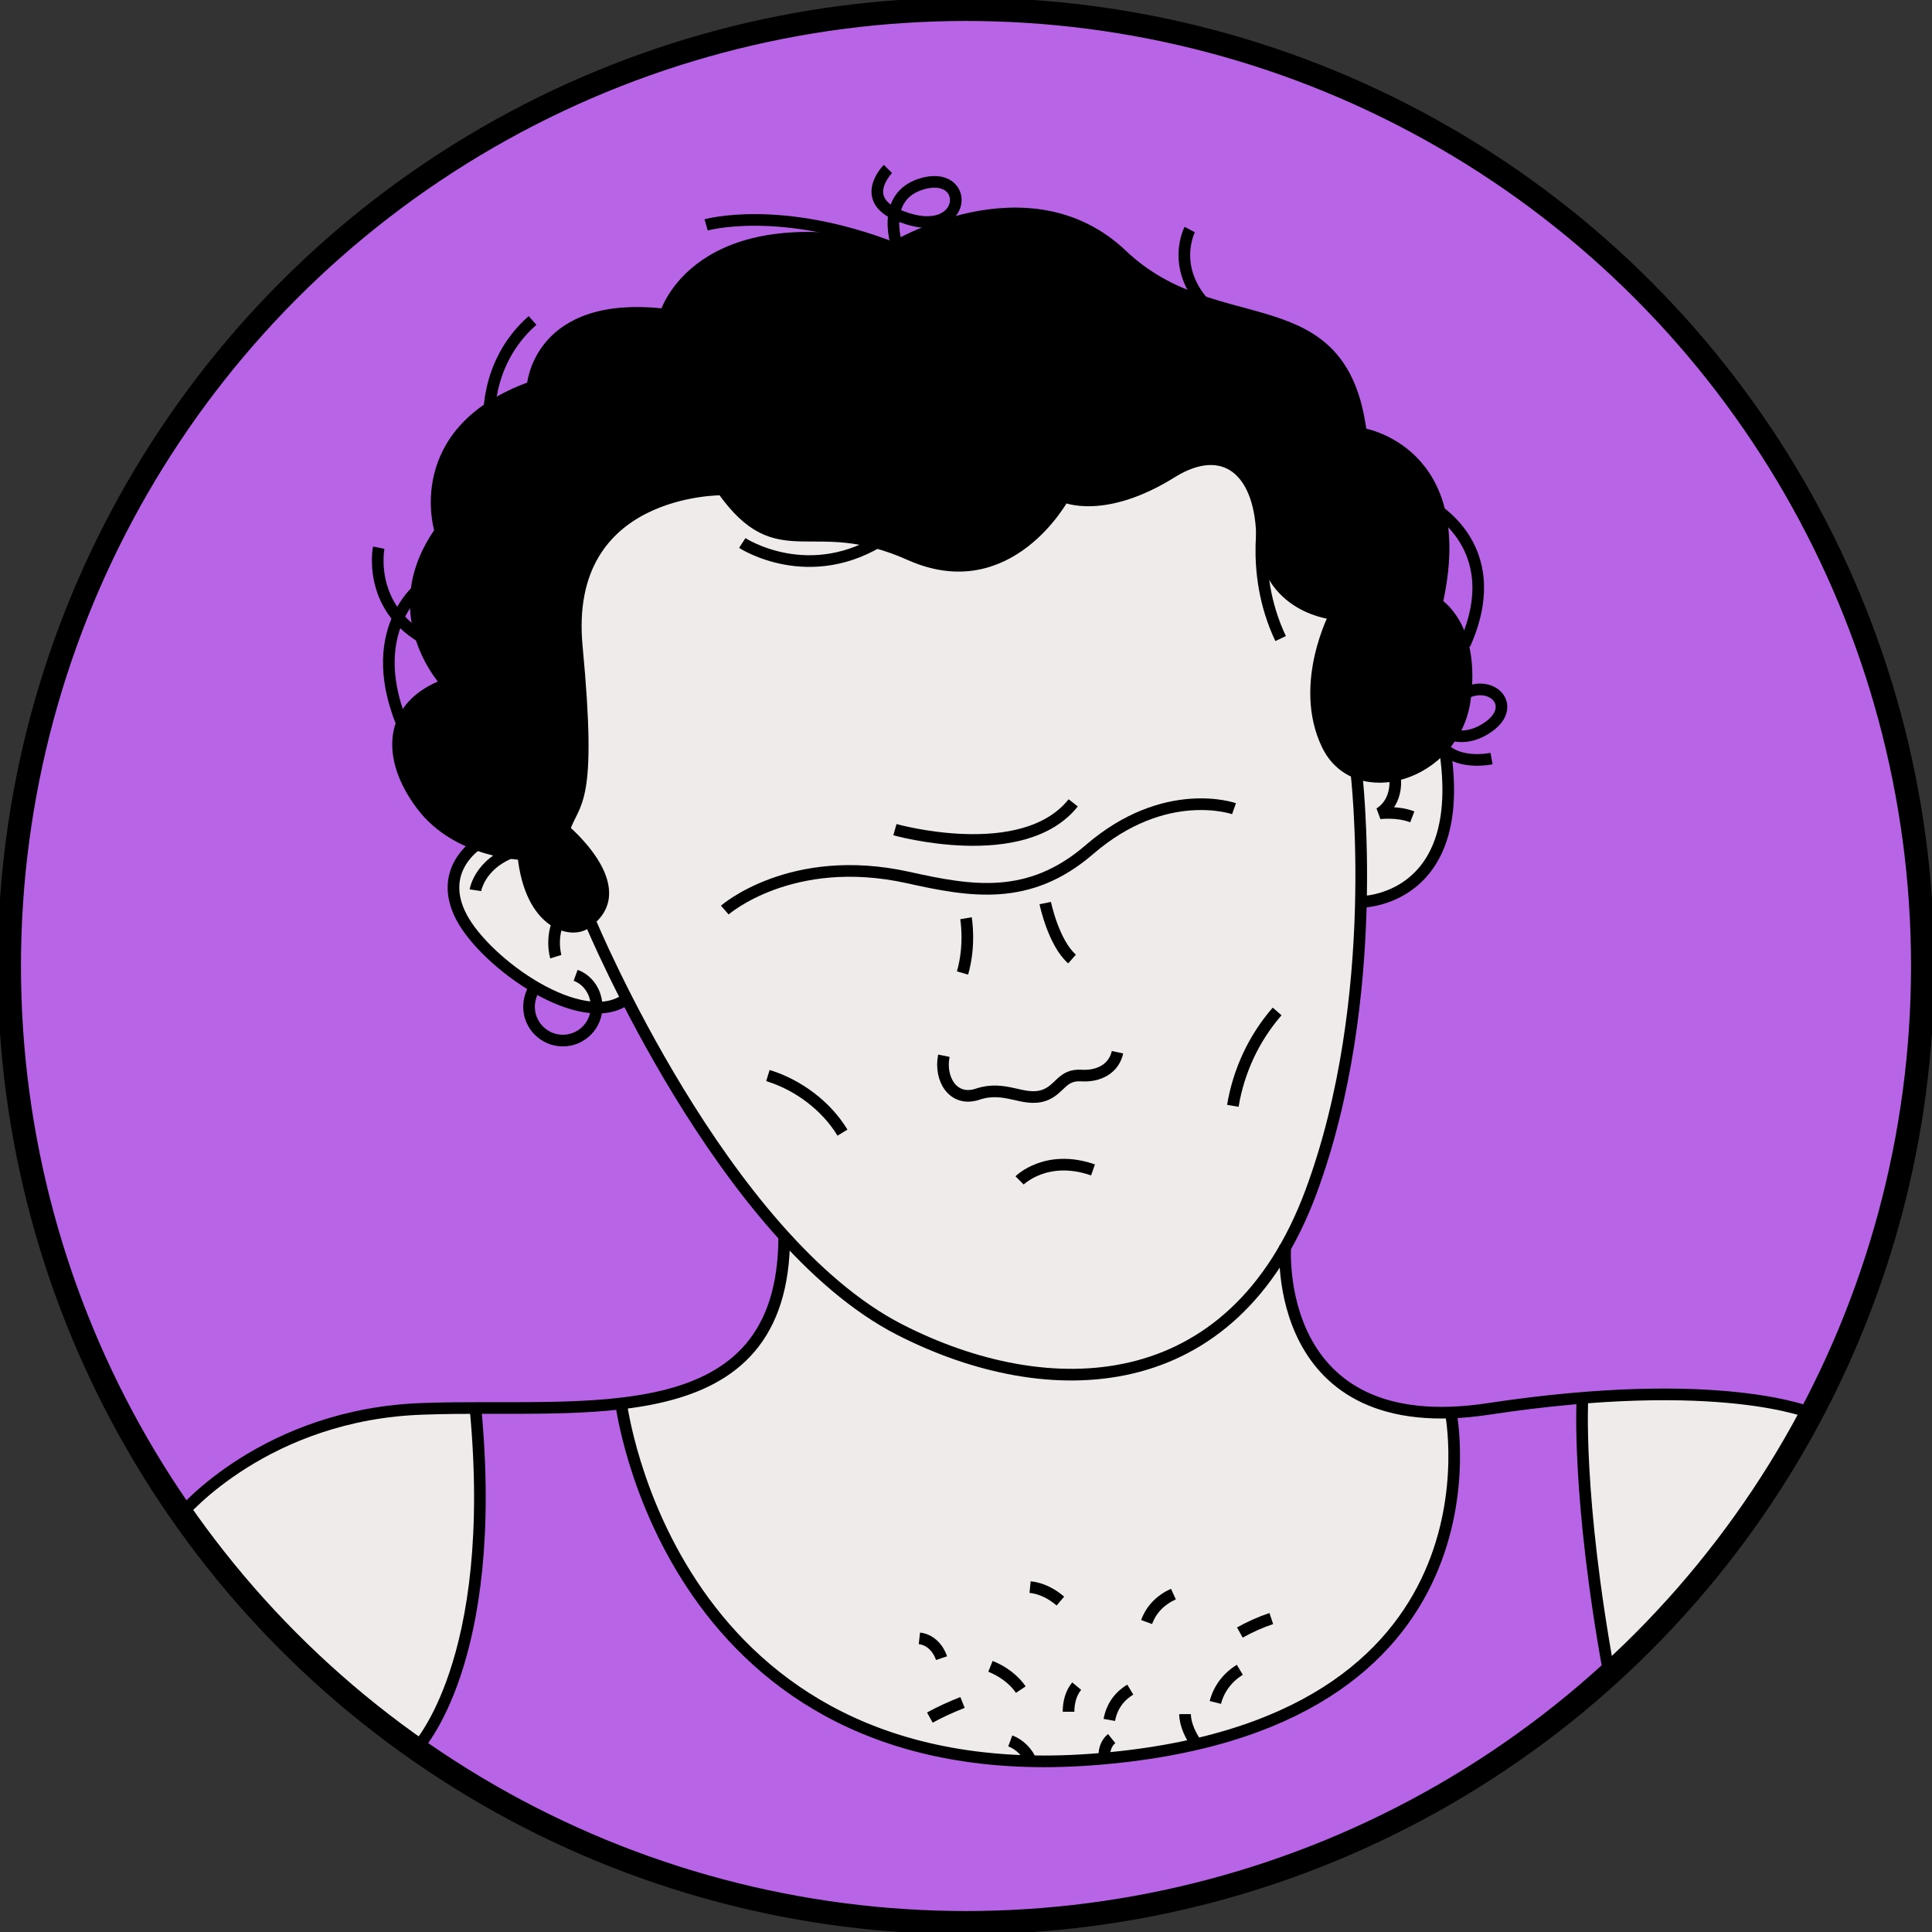
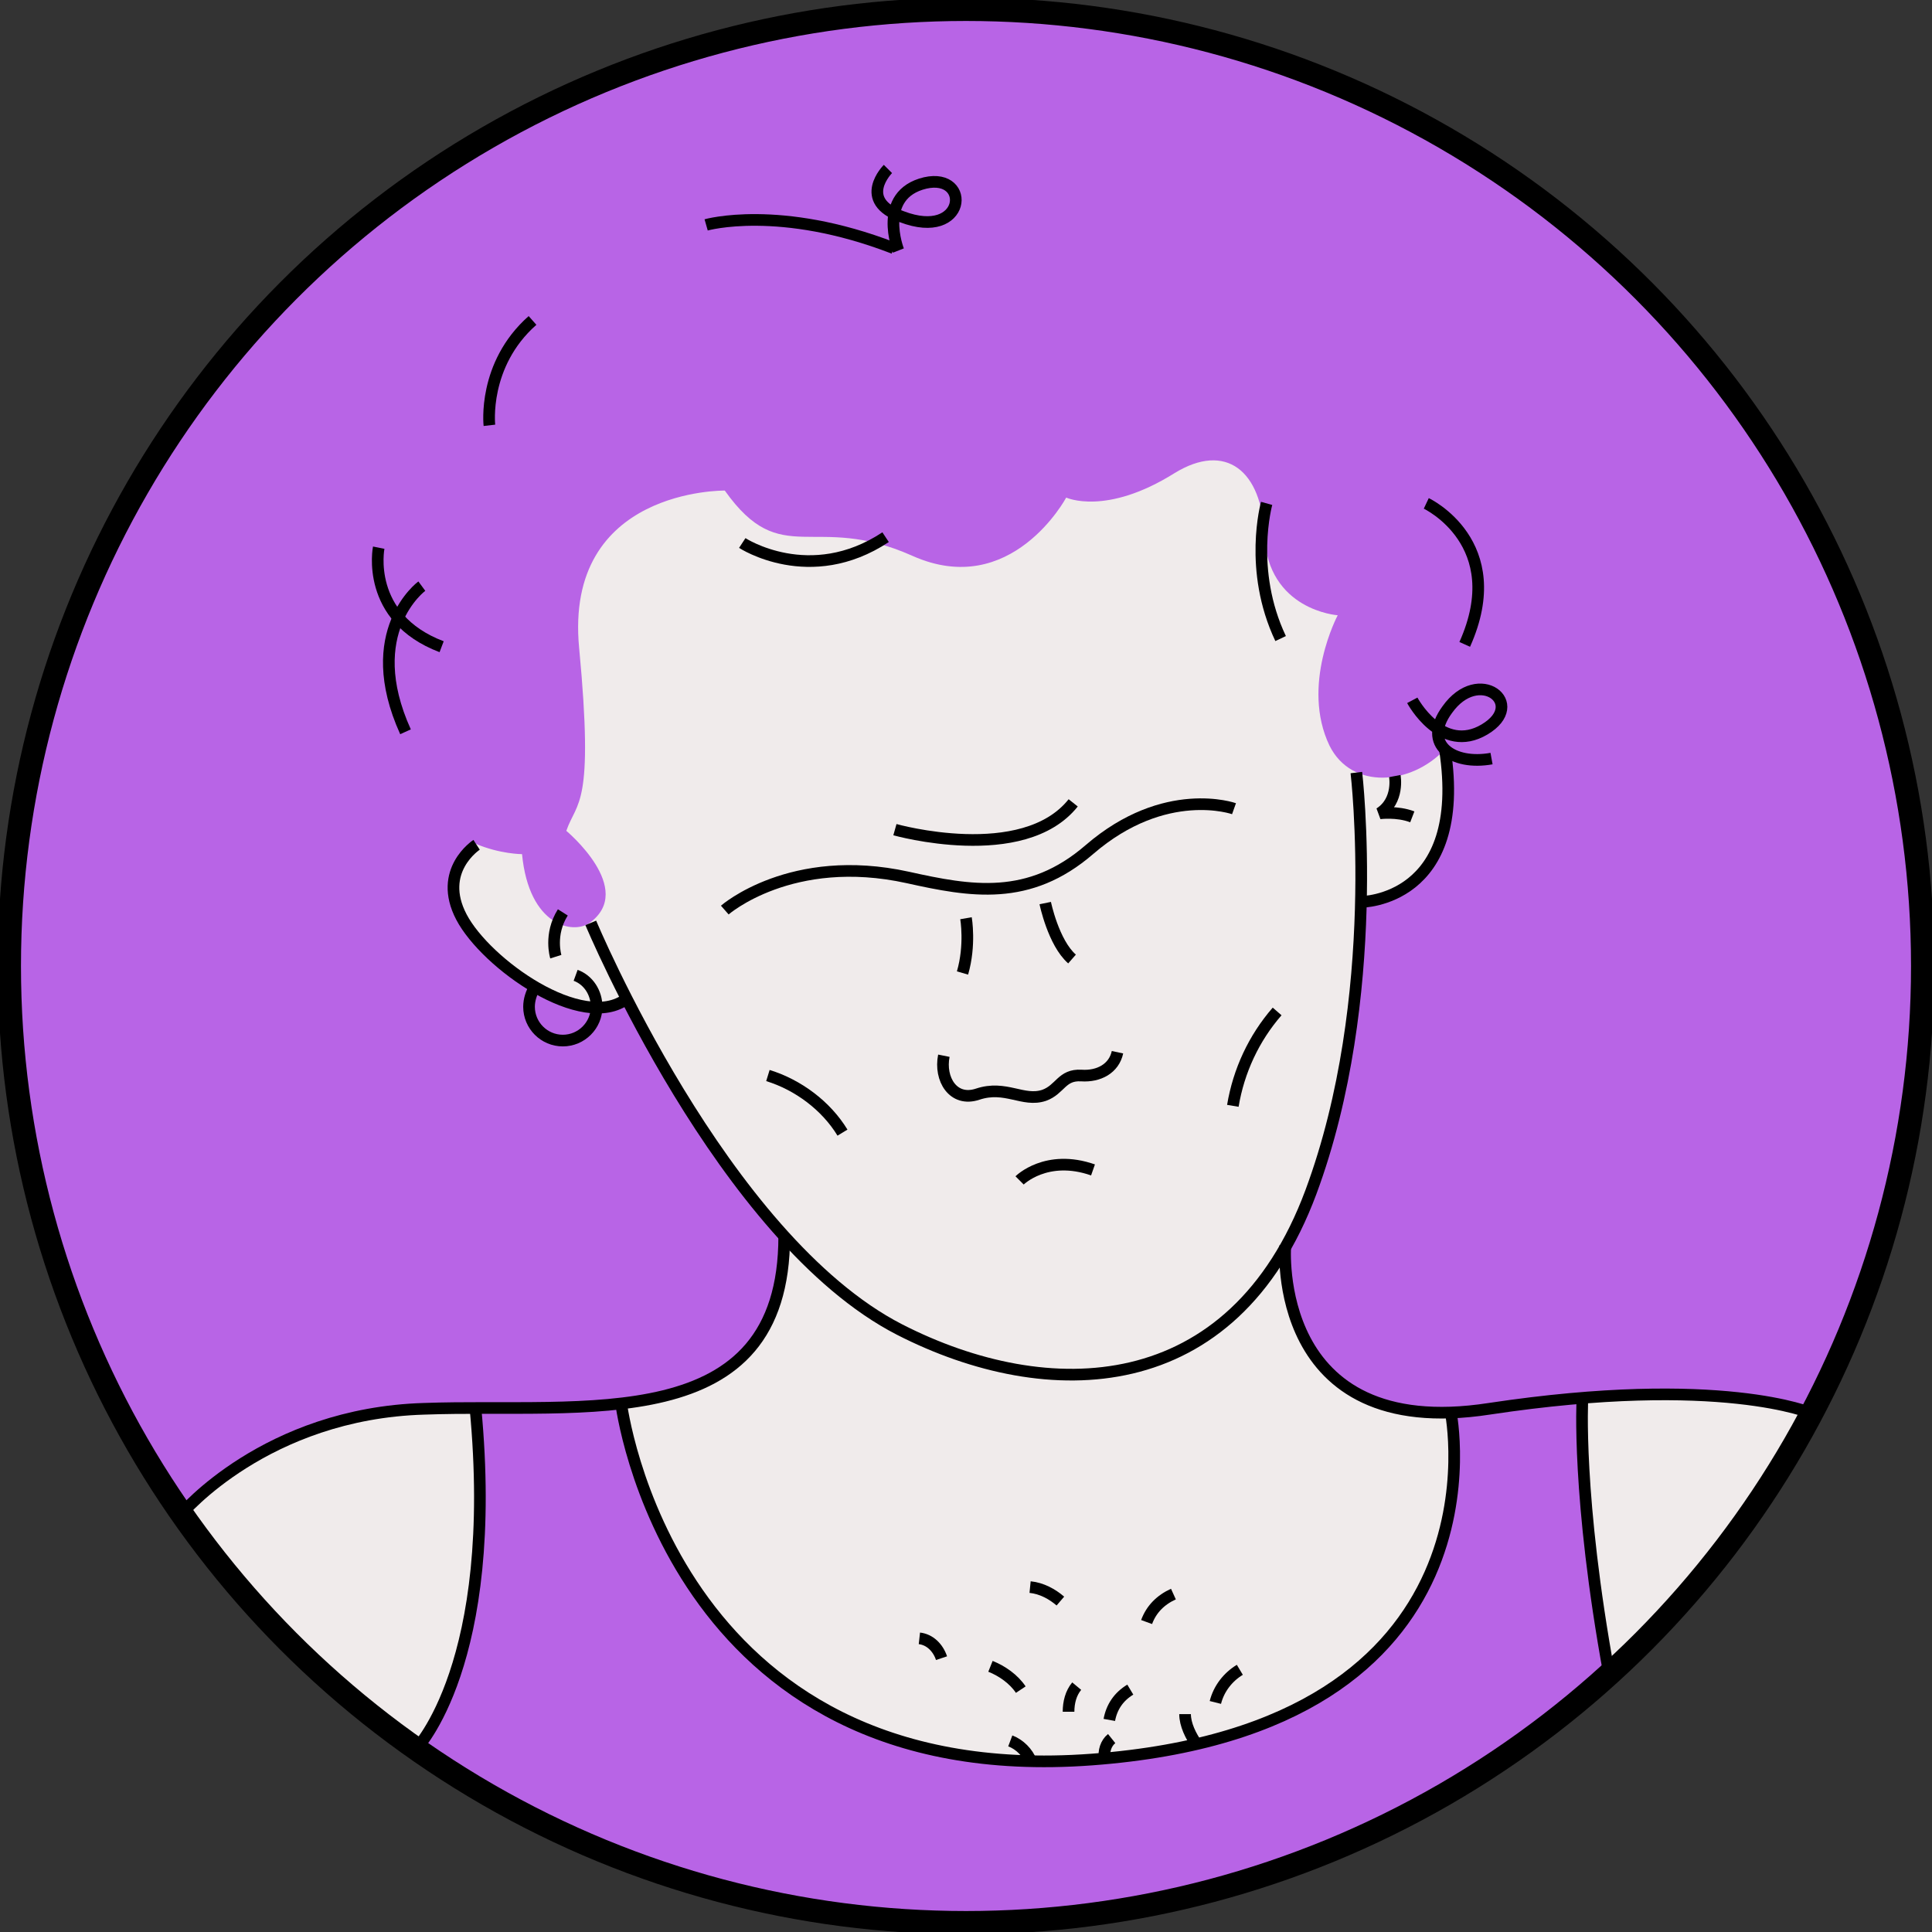
<svg xmlns="http://www.w3.org/2000/svg" version="1.1" id="Layer_1" x="0px" y="0px" viewBox="0 0 165.8 165.8" style="enable-background:new 0 0 165.8 165.8;" xml:space="preserve">
  <rect x="0" y="0" width="165.8" height="165.8" fill="#333333" stroke="none" />
  <style type="text/css">
	.st0{fill:#B864E6;}
	.st1{fill:#F0EBEB;}
	.st2{fill:none;stroke:#000000;stroke-miterlimit:10;}
	.st3{stroke:#000000;stroke-miterlimit:10;}
	.st4{fill:none;stroke:#000000;stroke-linejoin:bevel;stroke-miterlimit:10;}
	.st5{fill:none;stroke:#000000;stroke-miterlimit:10;}
</style>
  <g>
    <circle stroke-width="2px" vector-effect="non-scaling-stroke" class="st0" cx="82.9" cy="82.9" r="82.1" />
    <path class="st1" d="M124,64.3c-2.9,3.1-8,3.5-9.9-0.3c-2.5-5.2,0.7-11.2,0.7-11.2s-6-0.4-6.3-6.9c-0.2-5.5-3.3-8-7.7-5.3   c-5.9,3.7-9.3,2.1-9.3,2.1s-4.7,8.8-13.2,5c-8.5-3.8-11.2,1.3-16.1-5.6c0,0-13.8-0.2-12.5,13.5s-0.2,13.1-1.1,15.7c0,0,6,5,2,7.9   c-1.4,1-5.2,0.3-5.8-5.9c0,0-1.9,0-4-0.9c0,0-3.4,2.2-1.3,6.2c2.1,4,10.4,9.9,14.2,7c2.9,5.6,7.6,13.9,13.5,20.4   c0,10.4-6.1,13.5-14,14.4c0,0,4.1,33.3,40.4,30.6s30.8-29.8,30.8-29.8c-15.4,0.5-14.2-14.3-14.2-14.3c0.8-1.4,1.5-3,2.2-4.7   c3.2-8.6,4.1-17.8,4.3-24.8C116.8,77.4,125.9,77.4,124,64.3L124,64.3z" />
    <path class="st1" d="M35.7,150.1c-7.8-5.5-14.7-12.4-20.2-20.2c0,0,7.2-8.6,20.8-9c1.4,0,2.9-0.1,4.4-0.1   C42.9,142.8,35.7,150.1,35.7,150.1L35.7,150.1z" />
    <path class="st1" d="M155.5,121.3c-4.5,8.4-10.4,16-17.4,22.4c-2.8-15.3-2.3-23.7-2.3-23.7C149.8,118.8,155.5,121.3,155.5,121.3   L155.5,121.3z" />
    <path class="st2" d="M15.6,129.9c0,0,7.2-8.6,20.8-9c13.7-0.5,30.9,2.5,30.9-14.8" />
    <path class="st2" d="M110.3,106.9c0,0-1.3,16.9,17.5,14c19.9-3,27.7,0.4,27.7,0.4" />
    <path class="st2" d="M50.7,79.2c0,0,11.3,27.1,26.5,34.9c12.7,6.5,28.6,6.2,35.3-11.8c6.2-16.7,3.9-36,3.9-36" />
-     <path class="st3" d="M44.9,73.3c0,0-5.6-0.1-8.7-4.2c-3.1-4.1-2.9-8.6,2.2-10.4c0,0-5.7-5.9-0.6-13.1c0,0-2.8-8.6,7.9-12.4   c0,0,0.4-7.5,11.4-6.2c0,0,2.7-9.5,19.5-5.7c0,0,11.6-7.1,19.7,0.6s18.9,2.3,20.5,15.3c0,0,9.5,1.4,6.5,14.6c0,0,3.3,1.9,2.4,8.3   s-9.3,9-11.8,3.8s0.7-11.2,0.7-11.2s-6-0.4-6.3-6.9c-0.2-5.5-3.3-8-7.7-5.3c-5.9,3.7-9.3,2.1-9.3,2.1s-4.7,8.8-13.2,5   c-8.5-3.8-11.2,1.3-16.1-5.6c0,0-13.8-0.2-12.5,13.5s-0.2,13.1-1.1,15.7c0,0,6,5,2,7.9C49.3,80.2,45.5,79.5,44.9,73.3z" />
    <path class="st2" d="M116.8,77.4c0,0,9.2,0,7.2-13.1" />
    <path class="st2" d="M40.9,72.5c0,0-3.4,2.2-1.3,6.2c2.1,4,10.4,9.9,14.2,7" />
    <path class="st2" d="M62.2,78.1c0,0,5.7-5,15.7-2.8c5.4,1.2,10.4,2.1,15.6-2.4c6.5-5.6,12.4-3.5,12.4-3.5" />
    <path class="st2" d="M92,82.3c-1.6-1.4-2.3-4.8-2.3-4.8" />
    <path class="st2" d="M81,90.6c-0.4,2,0.8,4,2.9,3.3c2.4-0.8,3.9,0.7,5.7,0.1c1.4-0.5,1.5-1.8,3.2-1.7c1.5,0.1,2.8-0.6,3.1-2" />
    <path class="st2" d="M82.9,78.8c0,0,0.4,2.3-0.3,4.7" />
    <path class="st2" d="M87.5,101.3c0,0,2.3-2.3,6.3-0.9" />
    <path class="st2" d="M49.4,83.7c1.1,0.4,1.8,1.5,1.8,2.7c0,1.6-1.3,2.9-2.9,2.9s-2.9-1.3-2.9-2.9c0-0.6,0.2-1.2,0.5-1.7" />
    <path class="st2" d="M35.7,150.1c0,0,7.2-7.3,5.1-29.3" />
    <path class="st2" d="M53.3,120.4c0,0,4.1,33.3,40.4,30.6s30.8-29.8,30.8-29.8" />
    <path class="st2" d="M135.8,120c0,0-0.5,8.4,2.3,23.7" />
    <path class="st4" d="M119.7,66.6c0,0,0.4,2.1-1.3,3.2c0,0,1.5-0.2,2.8,0.3" />
    <path class="st2" d="M63.7,46.6c0,0,5.8,3.8,12.3-0.5" />
    <path class="st2" d="M36.2,50.3c0,0-5.3,3.9-1.4,12.5" />
    <path class="st2" d="M32.5,47c0,0-1.2,6,5.4,8.5" />
-     <path class="st2" d="M102.1,19.7c0,0-2.2,4.2,3,7.9" />
    <path class="st2" d="M122.4,43.2c0,0,7.2,3.4,3.3,12.1" />
    <path class="st2" d="M108.7,43.2c0,0-1.6,5.7,1.2,11.6" />
    <path class="st2" d="M60.6,19.3c0,0,6.3-1.8,16.1,2" />
    <path class="st2" d="M77.1,21.5c0,0-1.9-4.8,2.3-5.8c4-0.9,3.5,5-2,2.9c-3.9-1.4-1.2-4.1-1.2-4.1" />
    <path class="st2" d="M121.2,60.1c0,0,2.5,4.7,6.2,2.5c3.7-2.2-0.5-5.5-3.2-1.7c-2.2,3,0.5,4.8,3.8,4.2" />
    <path class="st2" d="M42,36.5c0,0-0.6-5.2,3.7-9" />
    <path class="st2" d="M47.7,82.1c0,0-0.6-1.9,0.6-3.8" />
-     <path class="st2" d="M40.8,76.4c0,0,0.4-2.7,4.2-3.6" />
    <path class="st2" d="M85,143c1,0.4,2,1.1,2.6,2" />
    <path class="st2" d="M91.7,146.9c0-0.8,0.2-1.6,0.7-2.2" />
    <path class="st2" d="M95.2,147.6c0.2-1.1,0.8-2,1.8-2.6" />
    <path class="st2" d="M86.7,149.4c0.8,0.3,1.5,1,1.8,1.8" />
    <path class="st2" d="M98.4,139.2c0.4-1.1,1.2-1.9,2.3-2.4" />
    <path class="st2" d="M88.4,136.2c1,0.1,1.9,0.6,2.6,1.2" />
    <path class="st2" d="M101.7,147.1c0,0.9,0.5,1.9,1,2.6" />
    <path class="st2" d="M95.4,149.2c-0.5,0.4-0.7,1.1-0.6,1.7" />
    <path class="st2" d="M104.3,146.1c0.3-1.2,1.1-2.2,2.1-2.8" />
-     <path class="st2" d="M79.8,147.4c0.9-0.5,1.8-0.9,2.8-1.3" />
    <path class="st2" d="M78.9,140.6c0.9,0.1,1.6,0.8,1.9,1.7" />
-     <path class="st2" d="M106.4,140.1c0.9-0.5,1.8-0.9,2.7-1.2" />
    <path class="st2" d="M105.8,94.9c0.5-3,1.8-5.8,3.8-8.1" />
    <path class="st2" d="M72.3,97.2c-1.4-2.3-3.8-4.1-6.4-4.9" />
    <path class="st2" d="M76.8,71.2c0,0,11,3.1,15.3-2.3" />
    <circle stroke-width="2px" vector-effect="non-scaling-stroke" class="st5" cx="82.9" cy="82.9" r="82.1" />
  </g>
</svg>